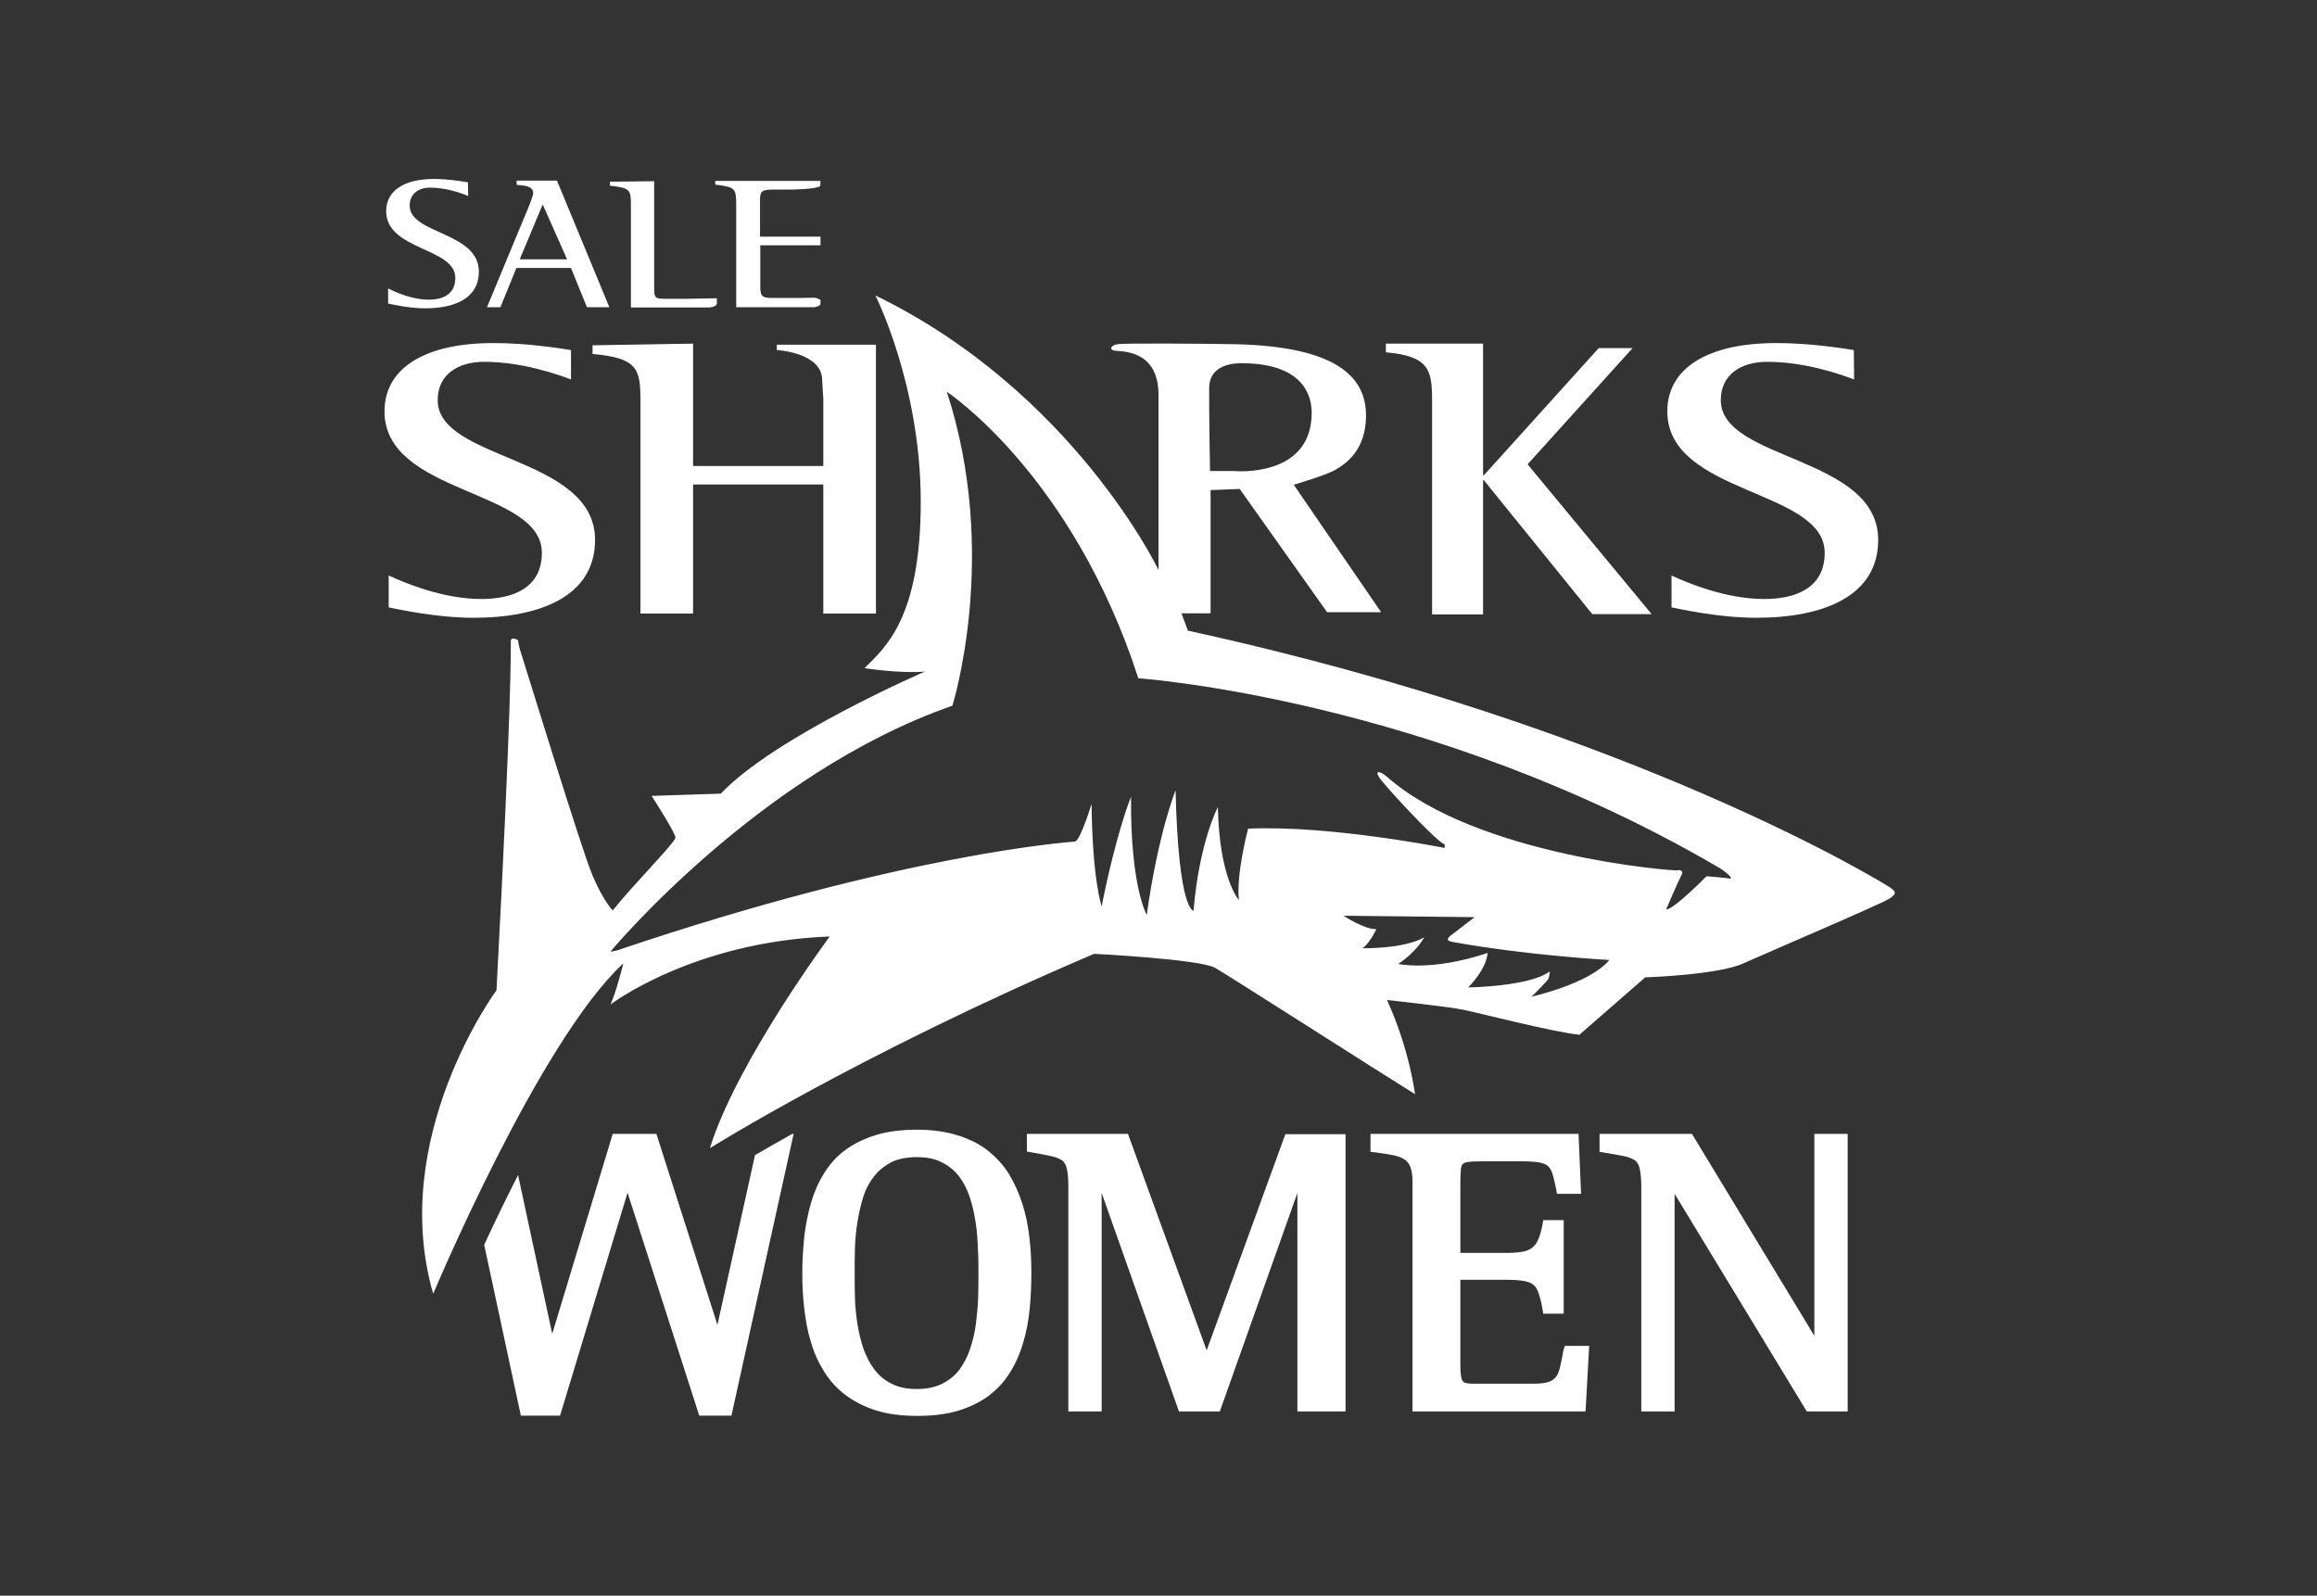
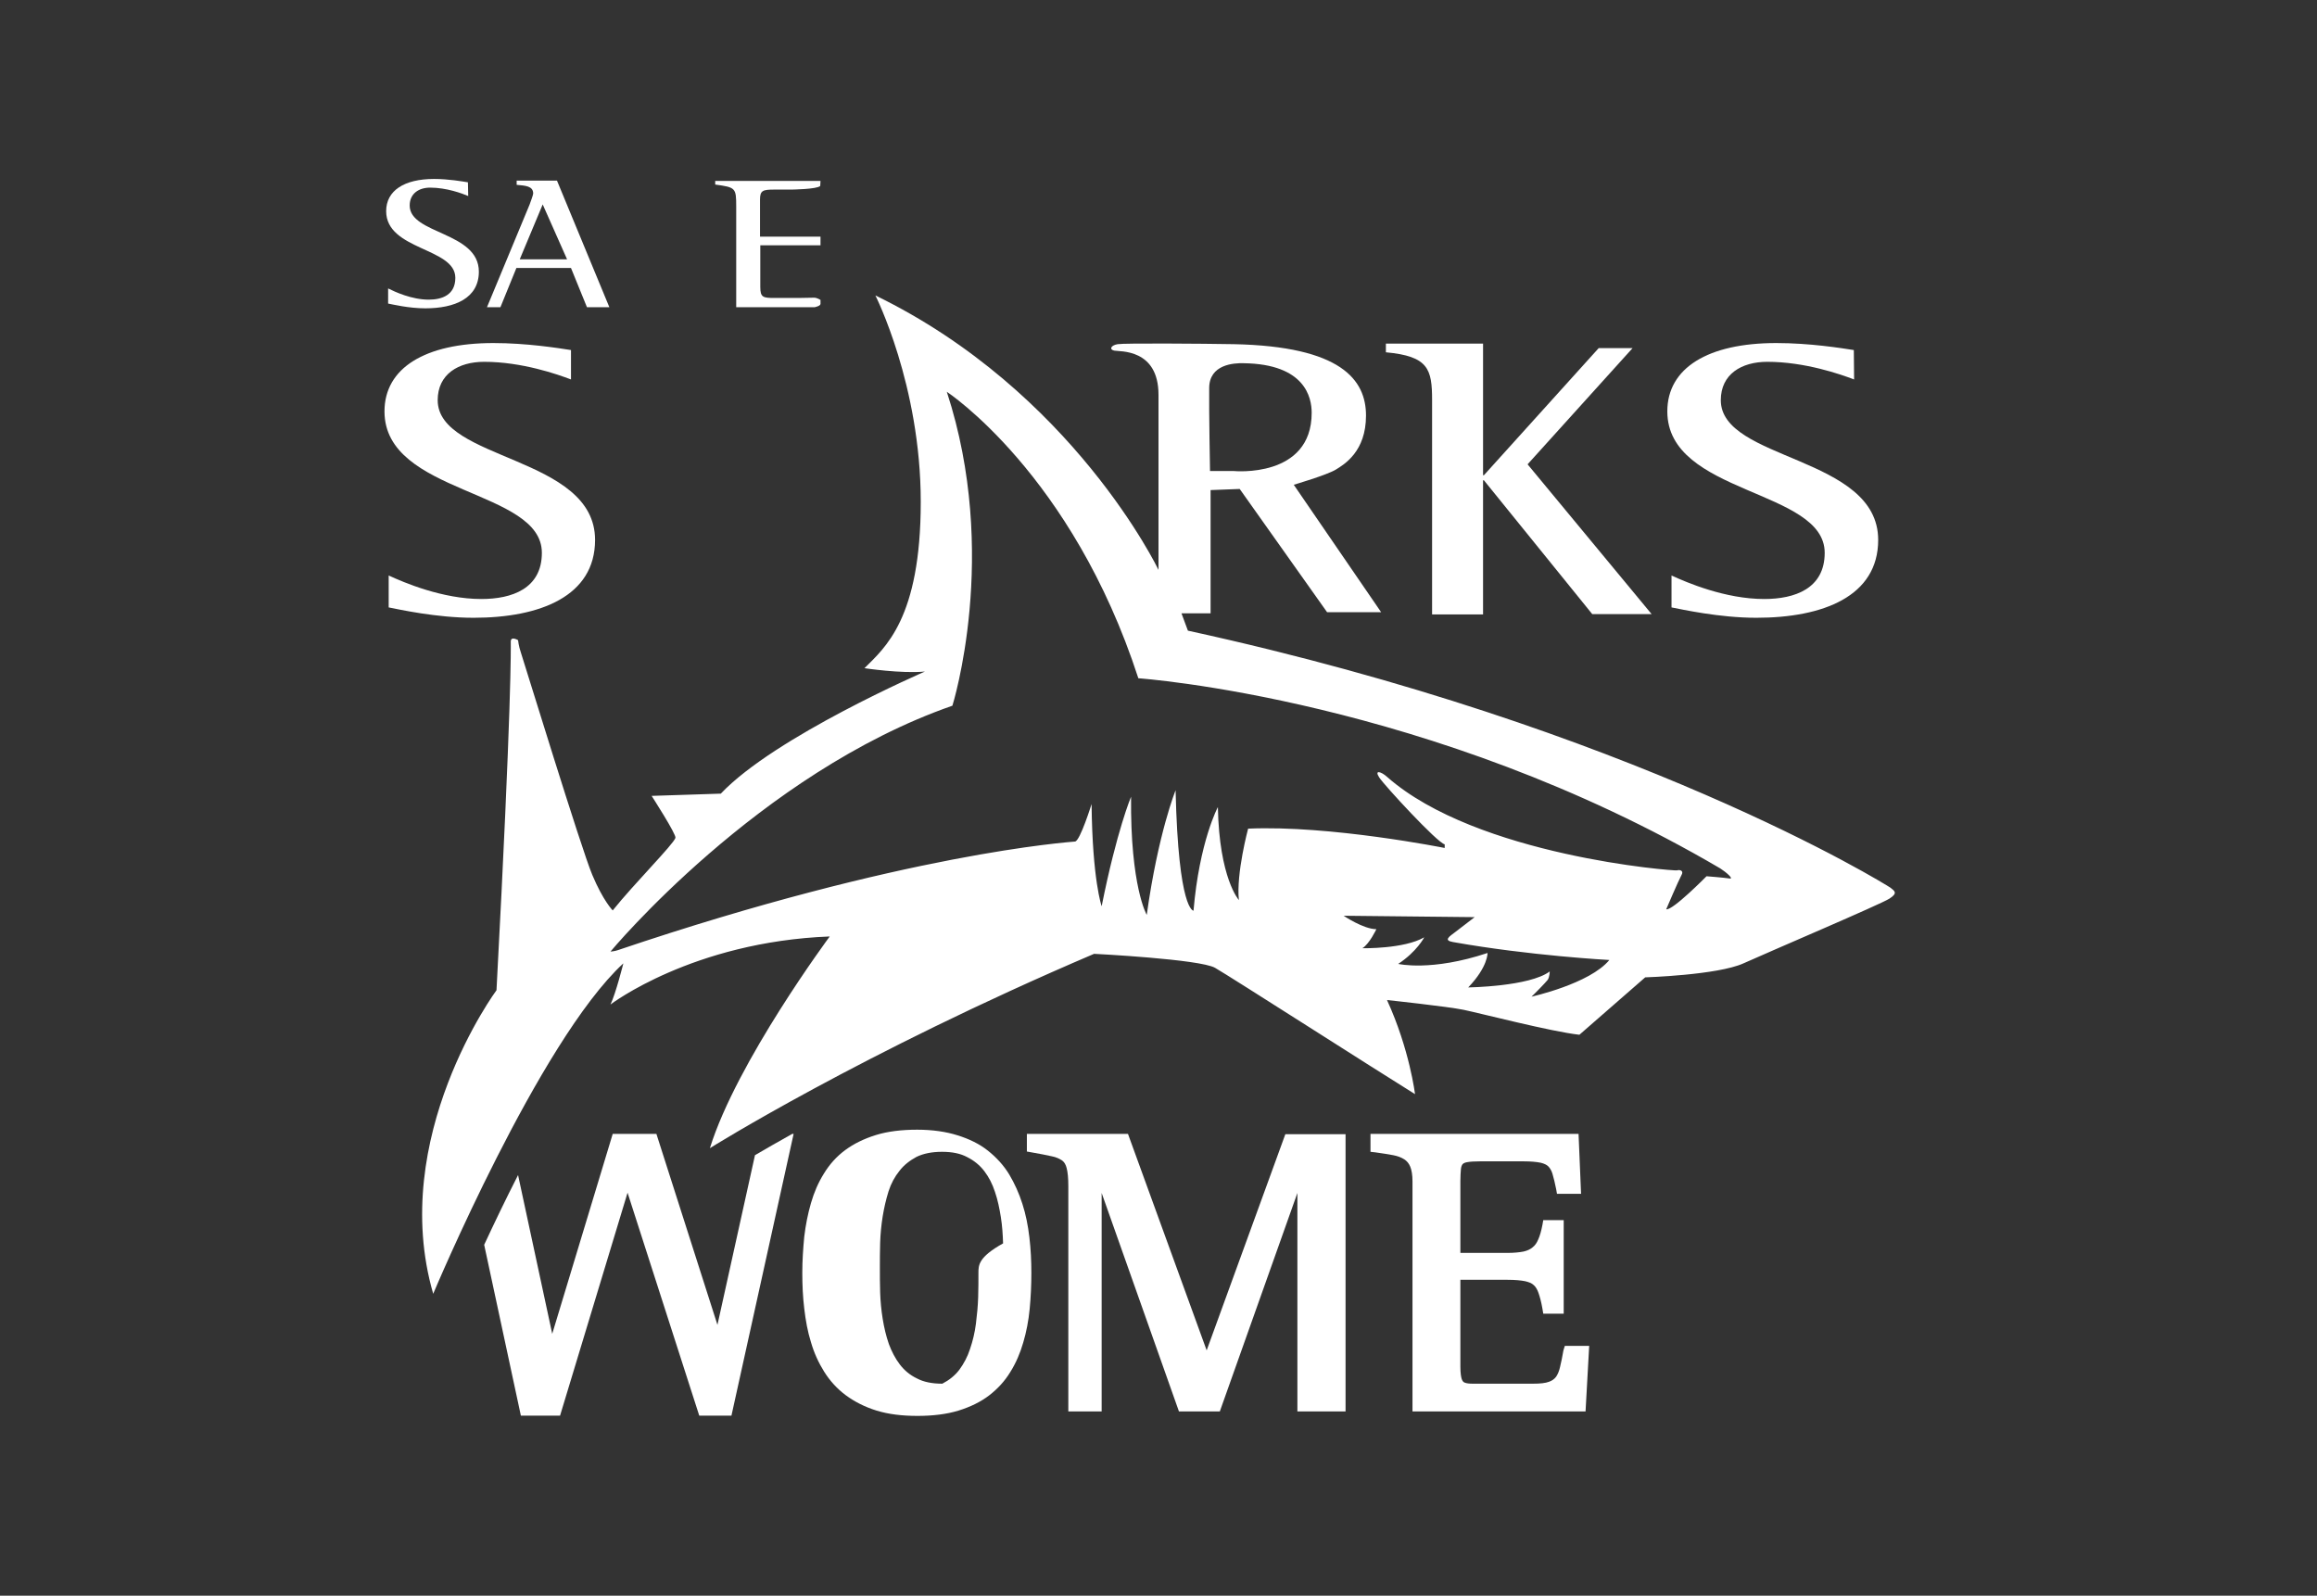
<svg xmlns="http://www.w3.org/2000/svg" xmlns:ns1="http://sodipodi.sourceforge.net/DTD/sodipodi-0.dtd" xmlns:ns2="http://www.inkscape.org/namespaces/inkscape" version="1.1" id="Layer_1" x="0px" y="0px" viewBox="0 0 827.4 569.8" style="enable-background:new 0 0 827.4 569.8;" xml:space="preserve" ns1:docname="SaleSharks_Women_Logo_Navy.svg" ns2:version="1.3 (0e150ed, 2023-07-21)">
  <rect x="0" y="0" width="827.4" height="569.8" fill="#333333" stroke="none" />
  <defs id="defs14" />
  <ns1:namedview id="namedview14" pagecolor="#ffffff" bordercolor="#000000" borderopacity="0.25" ns2:showpageshadow="2" ns2:pageopacity="0.0" ns2:pagecheckerboard="0" ns2:deskcolor="#d1d1d1" ns2:zoom="0.89436787" ns2:cx="413.70001" ns2:cy="284.55852" ns2:window-width="1392" ns2:window-height="1212" ns2:window-x="578" ns2:window-y="45" ns2:window-maximized="0" ns2:current-layer="g14" />
  <style type="text/css" id="style1">
	.st0{fill:#00003C;}
</style>
  <g id="g14">
    <path class="st0" d="M167.2,70c-2.1-0.9-7.7-3-13.6-3c-4,0-7.3,2.1-7.3,6.4c0,10.3,24.7,9.3,24.7,23.6c0,9.5-8.6,13.1-19.1,13.1   c-5.9,0-11.7-1.4-13.3-1.7V103c2.4,1.2,8.4,4,14.5,4c4.8,0,9.5-1.7,9.5-7.8c0-10.8-24.7-9.8-24.7-23.8c0-7.3,6.4-11.5,17.1-11.5   c5.2,0,10.2,0.9,12.1,1.2L167.2,70L167.2,70z" id="path1" style="fill:#ffffff;fill-opacity:1" />
    <path class="st0" d="M203.9,135.5c-4.7-1.8-17.5-6.3-31-6.3c-9.2,0-16.6,4.4-16.6,13.7c0,21.7,56.2,19.8,56.2,49.9   c0,20.1-19.6,27.8-43.4,27.8c-13.3,0-26.7-3-30.3-3.7v-11.4c5.4,2.5,19.2,8.4,33.1,8.4c10.9,0,21.6-3.7,21.6-16.5   c0-22.8-56.2-20.7-56.2-50.5c0-15.5,14.5-24.4,38.9-24.4c11.9,0,23.2,1.8,27.7,2.5L203.9,135.5L203.9,135.5z" id="path2" style="fill:#ffffff;fill-opacity:1" />
    <path class="st0" d="M662.1,135.5c-4.7-1.8-17.5-6.3-31-6.3c-9.2,0-16.6,4.4-16.6,13.7c0,21.7,56.2,19.8,56.2,49.9   c0,20.1-19.6,27.8-43.5,27.8c-13.3,0-26.6-3-30.3-3.7v-11.4c5.4,2.5,19.2,8.4,33.1,8.4c10.9,0,21.6-3.7,21.6-16.5   c0-22.8-56.2-20.7-56.2-50.5c0-15.5,14.5-24.4,38.9-24.4c12,0,23.2,1.8,27.7,2.5L662.1,135.5L662.1,135.5z" id="path3" style="fill:#ffffff;fill-opacity:1" />
    <path class="st0" d="M189.1,73.1c0.4-1.1,1.3-3.5,1.3-4c0-2.7-2.8-2.8-5.9-3.1v-1.5h14.4l18.7,45.2h-8l-5.7-14h-19.5l-5.7,14h-4.8   L189.1,73.1z M185.6,92.6h16.9L193.8,73L185.6,92.6z" id="path4" style="fill:#ffffff;fill-opacity:1" />
-     <path class="st0" d="M256,106.5v1.7c0,1.7-3.4,1.6-3.4,1.6h-27.3V73.3c0-5.5-0.2-6.2-7.5-7v-1.4l15.8-0.2v37.1c0,4.9,0,4.9,5,4.9   h6.4L256,106.5z" id="path5" style="fill:#ffffff;fill-opacity:1" />
    <path class="st0" d="M290.7,106.3c1.1,0,2.3,0.8,2.3,0.8s0,0.6,0,1.4c0,0.8-2.1,1.2-2.1,1.2h-28V73.7c0-6.6-0.2-6.8-7.5-7.8v-1.3   h37.6l-0.1,1.8c-1.1,1.2-10.4,1.3-10.4,1.3h-6.1c-3.9,0-5,0.3-5,3.5v13.3H293v3.1h-21.5v14.9c0,3.7,1,3.9,5,3.9h8.7   C285.2,106.4,289.5,106.3,290.7,106.3z" id="path6" style="fill:#ffffff;fill-opacity:1" />
-     <path class="st0" d="M293.6,135.8c0-10-16.2-10.8-16.2-10.8v-1.9H294h18.8v96H294V173h-46.5v46.1h-18.8v-76.2   c0-11.1-1-15.1-17.1-16.5v-3.1l35.9-0.6v43.7H294v-24.1L293.6,135.8z" id="path7" style="fill:#ffffff;fill-opacity:1" />
    <path class="st0" d="M511.4,142.9c0-11.1-1.3-15.7-16.5-17.1v-3.1l34.7,0v47h0.3l41-45.4H583l-37.5,41.5l44.3,53.5h-21.2   l-38.7-47.8h-0.3v47.9h-18.2L511.4,142.9L511.4,142.9z" id="path8" style="fill:#ffffff;fill-opacity:1" />
    <path class="st0" d="M186,233c0.8,2.3,21.6,70.2,25.5,79.4c3.9,9.3,7.3,12.7,7.3,12.7c7.7-9.6,21.6-23.5,22.4-25.9   c0.4-1.2-8.5-15-8.5-15l24.7-0.8c19.3-20.4,72.9-43.6,72.9-43.6c-8.5,0.8-21.6-1.2-21.6-1.2c7.3-7.3,20.1-17.7,20.1-59.4   s-16.2-73.7-16.2-73.7c70.6,34.3,101.1,98,101.1,98s0-52.1,0-62.5c0-16.6-13.9-15.4-15.8-15.8c-1.9-0.4-1.2-1.9,1.2-2.3   c2.3-0.4,30.5-0.2,41.6,0c38.2,0.8,47.1,12.7,47.1,25.5s-7.7,17.4-10.8,19.3c-3.1,1.9-15,5.4-15,5.4l31.2,45.5h-19.3l-31.2-44   l-10.4,0.4v44h-10.4l2.3,6.2C583.7,260,673.5,315.9,675.1,317c1.5,1.2,2.7,1.9-0.4,3.9s-42.8,18.9-52.1,23.1   c-9.3,4.2-35.1,5-35.1,5L564,369.5c-10-1.1-35.5-7.7-41.3-8.9s-27.4-3.5-27.4-3.5c8.1,17.7,10,33.6,10,33.6   c-13.1-8.1-66-42-71.4-45.1c-5.4-3.1-43.2-5-43.2-5C307.5,376.1,253.5,410,253.5,410c9.6-30.9,42.8-75.6,42.8-75.6   c-49,1.9-78.3,24.3-78.3,24.3c1.9-3.9,4.6-14.7,4.6-14.7c-30.1,27.8-67.9,118-67.9,118c-16.2-55.9,22.6-108.4,22.6-108.4   c5.5-103.4,5.1-122.4,5.1-124.5c0-2.1,2.6-0.5,2.6-0.5S185.2,230.7,186,233z M526.6,327.5l-46.8-0.5c0,0,7.1,4.8,11.7,4.8   c0,0-2.5,5.3-5,6.8c0,0,14.9,0.3,22.1-3.9c0,0-2.6,5.1-9.3,9.5c0,0,11.8,2.8,31.9-3.9c0,0,0.2,4.9-6.9,12.3c0,0,21.9-0.3,29.1-5.7   c0,0,0,2.1-0.8,3.1c-0.8,1-4.6,4.9-5.7,5.9c0,0,20.8-4.6,27.8-13.1c0,0-28.3-1.5-55.8-6.4c-3.6-0.6-1.3-2,0.8-3.6   C521.7,331.3,526.6,327.5,526.6,327.5z M220.6,339.3c102.6-34.7,161.5-38.6,163.3-38.8c1.8-0.2,5.9-13.4,5.9-13.4   c0.3,27.3,3.6,36.5,3.6,36.5c5.4-27,10.5-39.1,10.5-39.1c-0.3,32.1,5.6,42.2,5.6,42.2c4.1-29.3,10.3-44.5,10.3-44.5   c1,43.2,6.4,43,6.4,43c2.1-24.7,8.7-37,8.7-37c0.5,25.5,7.5,33.2,7.5,33.2c-1-9.5,3.3-25.5,3.3-25.5c29.3-1.3,70.2,6.9,70.2,6.9   v-1.3c-2.6-0.5-21.6-21.1-23.4-23.9c-1.8-2.8,0.7-2.1,2.8-0.2c32.1,28.3,102.8,33.7,103.6,33.4c0.8-0.3,2.6,0,1.5,1.8   c-1,1.8-5.4,12.1-5.4,12.1c2.3,0.5,14.4-11.8,14.4-11.8s6.4,0.5,8.2,0.8c1.8,0.3-1.4-2.4-3.3-3.6   c-103.4-60.7-207.8-67.9-207.8-67.9c-23.7-73-68.4-102.3-68.4-102.3c19,58.1,2,112.1,2,112.1C270.9,276.1,218,339.8,218,339.8   S219.5,339.7,220.6,339.3z M432.1,168.2h8.5c0,0,27.8,2.7,27.8-20.8c0-5.4-2.3-17.4-24.3-17.7c-3.5-0.1-12.3,0.4-12.3,8.9   C431.7,147,432.1,168.2,432.1,168.2z" id="path9" style="fill:#ffffff;fill-opacity:1" />
-     <path class="st0" d="M365.1,429.9c-1.2-3.8-2.8-7.3-4.7-10.5c-2-3.3-4.6-6.1-7.6-8.5s-6.7-4.2-10.9-5.5c-4.1-1.3-9-2-14.4-2   c-5.5,0-10.5,0.6-14.7,1.9c-4.2,1.3-7.9,3.1-11,5.4c-3.1,2.3-5.6,5.1-7.6,8.4c-2,3.2-3.5,6.7-4.6,10.5c-1.1,3.8-1.9,7.8-2.4,12   c-0.4,4.2-0.7,8.5-0.7,12.9c0,4.4,0.2,8.7,0.7,12.8c0.5,4.2,1.2,8.2,2.4,12c1.1,3.8,2.7,7.3,4.7,10.5c2,3.2,4.6,6.1,7.7,8.4   s6.8,4.2,11,5.5c4.2,1.3,9.1,1.9,14.6,1.9c5.5,0,10.5-0.6,14.7-1.9c4.2-1.3,7.9-3.1,10.9-5.4c3-2.3,5.6-5.1,7.6-8.4   c2-3.2,3.5-6.7,4.6-10.5c1.1-3.7,1.9-7.8,2.3-12c0.4-4.2,0.6-8.5,0.6-12.8c0-4.3-0.2-8.5-0.7-12.7   C367.1,437.6,366.3,433.6,365.1,429.9z M349.4,454.5c0,2.7,0,5.6-0.1,8.8c-0.1,3.1-0.4,6.2-0.8,9.4c-0.4,3.1-1.1,6.1-2.1,9   c-0.9,2.8-2.2,5.2-3.8,7.4c-1.6,2.1-3.6,3.7-6.1,5c-2.4,1.2-5.5,1.9-9,1.9c-3.6,0-6.7-0.6-9.1-1.9c-2.5-1.2-4.5-2.9-6.1-5   c-1.6-2.1-2.9-4.6-3.9-7.3c-1-2.9-1.7-5.9-2.2-9c-0.5-3.1-0.8-6.3-0.9-9.4c-0.1-3.1-0.1-6.1-0.1-8.8c0-2.7,0-5.7,0.1-8.9   c0.1-3.1,0.4-6.3,0.9-9.4c0.5-3.1,1.2-6.1,2.1-9c0.9-2.8,2.2-5.2,3.9-7.3c1.6-2.1,3.7-3.7,6.1-5c2.5-1.2,5.5-1.8,9.1-1.8   c3.6,0,6.6,0.6,9,1.9c2.4,1.2,4.5,2.9,6.1,5c1.6,2.1,2.9,4.6,3.8,7.4c1,2.9,1.6,5.9,2.1,9c0.5,3.1,0.7,6.3,0.8,9.4   C349.4,448.9,349.4,451.8,349.4,454.5z" id="path10" style="fill:#ffffff;fill-opacity:1" />
+     <path class="st0" d="M365.1,429.9c-1.2-3.8-2.8-7.3-4.7-10.5c-2-3.3-4.6-6.1-7.6-8.5s-6.7-4.2-10.9-5.5c-4.1-1.3-9-2-14.4-2   c-5.5,0-10.5,0.6-14.7,1.9c-4.2,1.3-7.9,3.1-11,5.4c-3.1,2.3-5.6,5.1-7.6,8.4c-2,3.2-3.5,6.7-4.6,10.5c-1.1,3.8-1.9,7.8-2.4,12   c-0.4,4.2-0.7,8.5-0.7,12.9c0,4.4,0.2,8.7,0.7,12.8c0.5,4.2,1.2,8.2,2.4,12c1.1,3.8,2.7,7.3,4.7,10.5c2,3.2,4.6,6.1,7.7,8.4   s6.8,4.2,11,5.5c4.2,1.3,9.1,1.9,14.6,1.9c5.5,0,10.5-0.6,14.7-1.9c4.2-1.3,7.9-3.1,10.9-5.4c3-2.3,5.6-5.1,7.6-8.4   c2-3.2,3.5-6.7,4.6-10.5c1.1-3.7,1.9-7.8,2.3-12c0.4-4.2,0.6-8.5,0.6-12.8c0-4.3-0.2-8.5-0.7-12.7   C367.1,437.6,366.3,433.6,365.1,429.9z M349.4,454.5c0,2.7,0,5.6-0.1,8.8c-0.1,3.1-0.4,6.2-0.8,9.4c-0.4,3.1-1.1,6.1-2.1,9   c-0.9,2.8-2.2,5.2-3.8,7.4c-1.6,2.1-3.6,3.7-6.1,5c-3.6,0-6.7-0.6-9.1-1.9c-2.5-1.2-4.5-2.9-6.1-5   c-1.6-2.1-2.9-4.6-3.9-7.3c-1-2.9-1.7-5.9-2.2-9c-0.5-3.1-0.8-6.3-0.9-9.4c-0.1-3.1-0.1-6.1-0.1-8.8c0-2.7,0-5.7,0.1-8.9   c0.1-3.1,0.4-6.3,0.9-9.4c0.5-3.1,1.2-6.1,2.1-9c0.9-2.8,2.2-5.2,3.9-7.3c1.6-2.1,3.7-3.7,6.1-5c2.5-1.2,5.5-1.8,9.1-1.8   c3.6,0,6.6,0.6,9,1.9c2.4,1.2,4.5,2.9,6.1,5c1.6,2.1,2.9,4.6,3.8,7.4c1,2.9,1.6,5.9,2.1,9c0.5,3.1,0.7,6.3,0.8,9.4   C349.4,448.9,349.4,451.8,349.4,454.5z" id="path10" style="fill:#ffffff;fill-opacity:1" />
    <path class="st0" d="M430.9,482.2l-28.1-77.3h-36.1v6.3l1.7,0.3c2.9,0.5,5.4,1,7.2,1.4c1.6,0.3,2.8,0.9,3.7,1.5   c0.8,0.6,1.3,1.5,1.6,2.7c0.4,1.5,0.6,3.6,0.6,6.5v80.4h11.9v-78l27.6,78h14.6l27.7-78v78h17.2v-99H459L430.9,482.2z" id="path11" style="fill:#ffffff;fill-opacity:1" />
    <path class="st0" d="M558.3,482.2c-0.4,2.3-0.8,4.3-1.2,5.9c-0.3,1.4-0.8,2.6-1.4,3.5c-0.6,0.8-1.4,1.4-2.5,1.8   c-1.3,0.5-3.2,0.7-5.7,0.7h-16c-2.2,0-4.1,0-5.6,0c-1.2,0-2.2-0.1-2.9-0.4c-0.3-0.1-0.7-0.4-1-1.2c-0.2-0.6-0.5-1.9-0.5-4.5v-31   h16.8c2.7,0,4.8,0.2,6.3,0.5c1.3,0.3,2.4,0.7,3.1,1.4c0.7,0.6,1.3,1.6,1.7,2.8c0.5,1.4,1,3.3,1.4,5.6l0.3,1.8h7.3v-33.4h-7.3   l-0.3,1.7c-0.4,2.1-0.9,3.9-1.5,5.2c-0.5,1.2-1.1,2.1-2,2.8c-0.8,0.7-1.9,1.2-3.2,1.5c-1.5,0.3-3.5,0.5-5.8,0.5h-16.8v-25.6   c0-1.8,0.1-3.3,0.2-4.4c0.1-0.8,0.3-1.3,0.6-1.7c0.4-0.4,1-0.6,1.6-0.7c1.1-0.2,2.6-0.3,4.6-0.3h15.6c2.6,0,4.6,0.2,6.1,0.5   c1.2,0.3,2.1,0.7,2.7,1.3c0.6,0.6,1.2,1.6,1.5,2.7c0.4,1.4,0.9,3.3,1.3,5.4l0.3,1.7h8.6l-0.9-21.4h-74.3v6.4l1.8,0.2   c2.4,0.3,4.5,0.7,6.3,1c1.6,0.3,2.9,0.8,4,1.5c0.9,0.6,1.6,1.4,2.1,2.6c0.5,1.2,0.8,3,0.8,5.2V504h61.8l1.3-23.4h-8.7L558.3,482.2z   " id="path12" style="fill:#ffffff;fill-opacity:1" />
-     <path class="st0" d="M647.9,404.9V477l-43.7-72.1h-33v6.4l1.8,0.3c2.9,0.5,5.3,0.9,7.2,1.3c1.6,0.3,2.8,0.9,3.7,1.5   c0.8,0.6,1.3,1.5,1.6,2.8c0.4,1.5,0.6,3.7,0.6,6.5V504H598v-77.7l47.2,77.7h14.6v-99.1H647.9z" id="path13" style="fill:#ffffff;fill-opacity:1" />
    <path class="st0" d="M269.6,412.5l-13.4,60.6l-21.8-68.2h-15.6l-21.6,71.4L185,419.6c-4.6,9-8.7,17.6-12.1,24.9l13.1,61h14   l24.1-79.6l25.6,79.6h11.5l22.2-100.6h-0.5C277.7,407.8,273.2,410.4,269.6,412.5z" id="path14" style="fill:#ffffff;fill-opacity:1" />
  </g>
</svg>